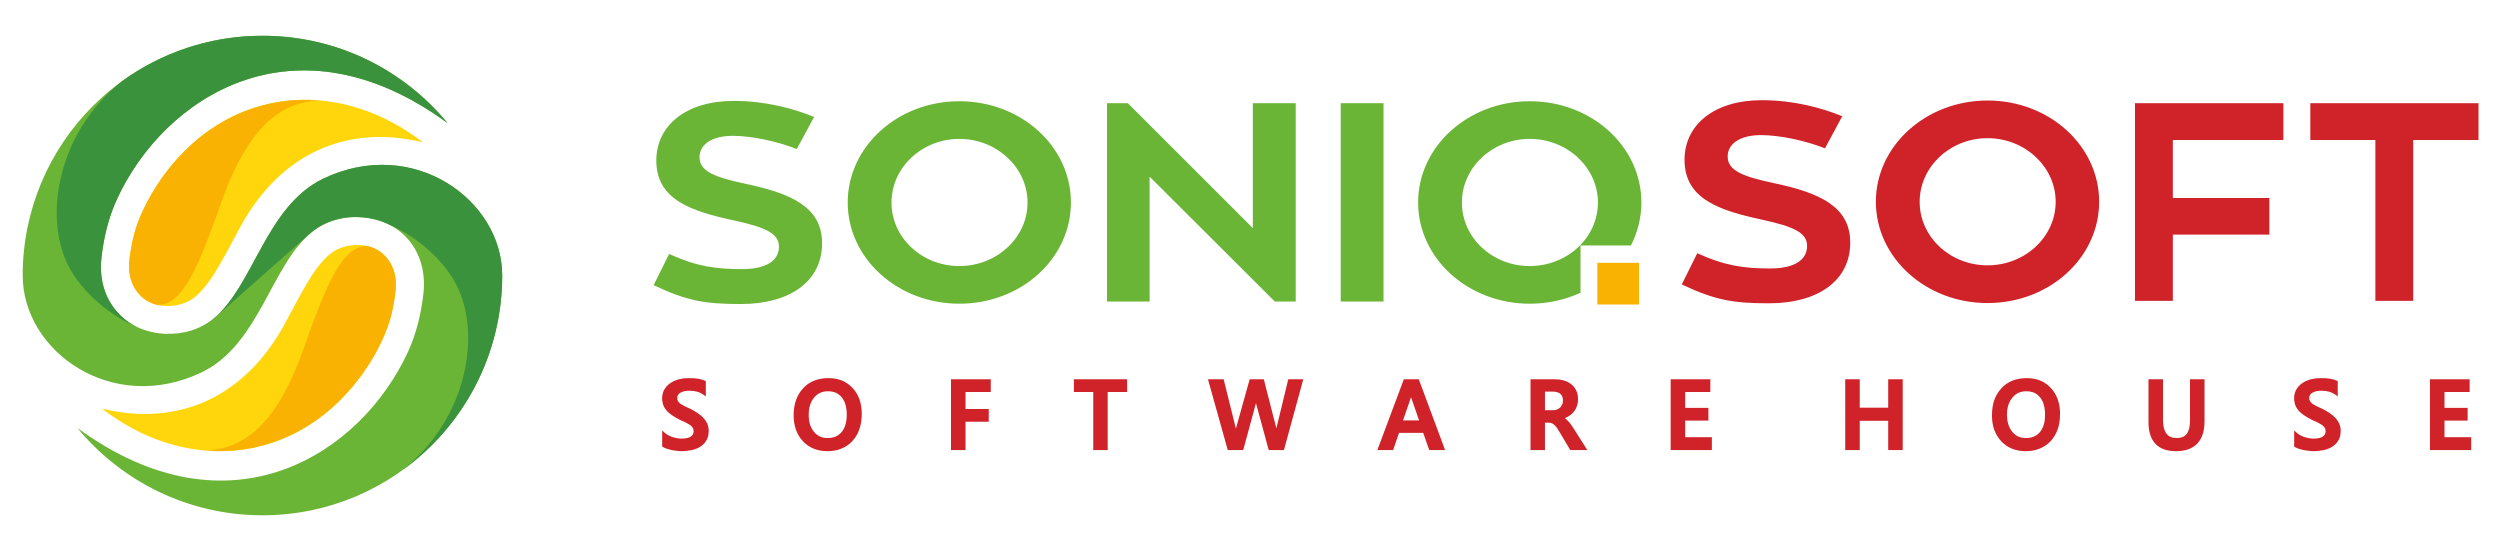
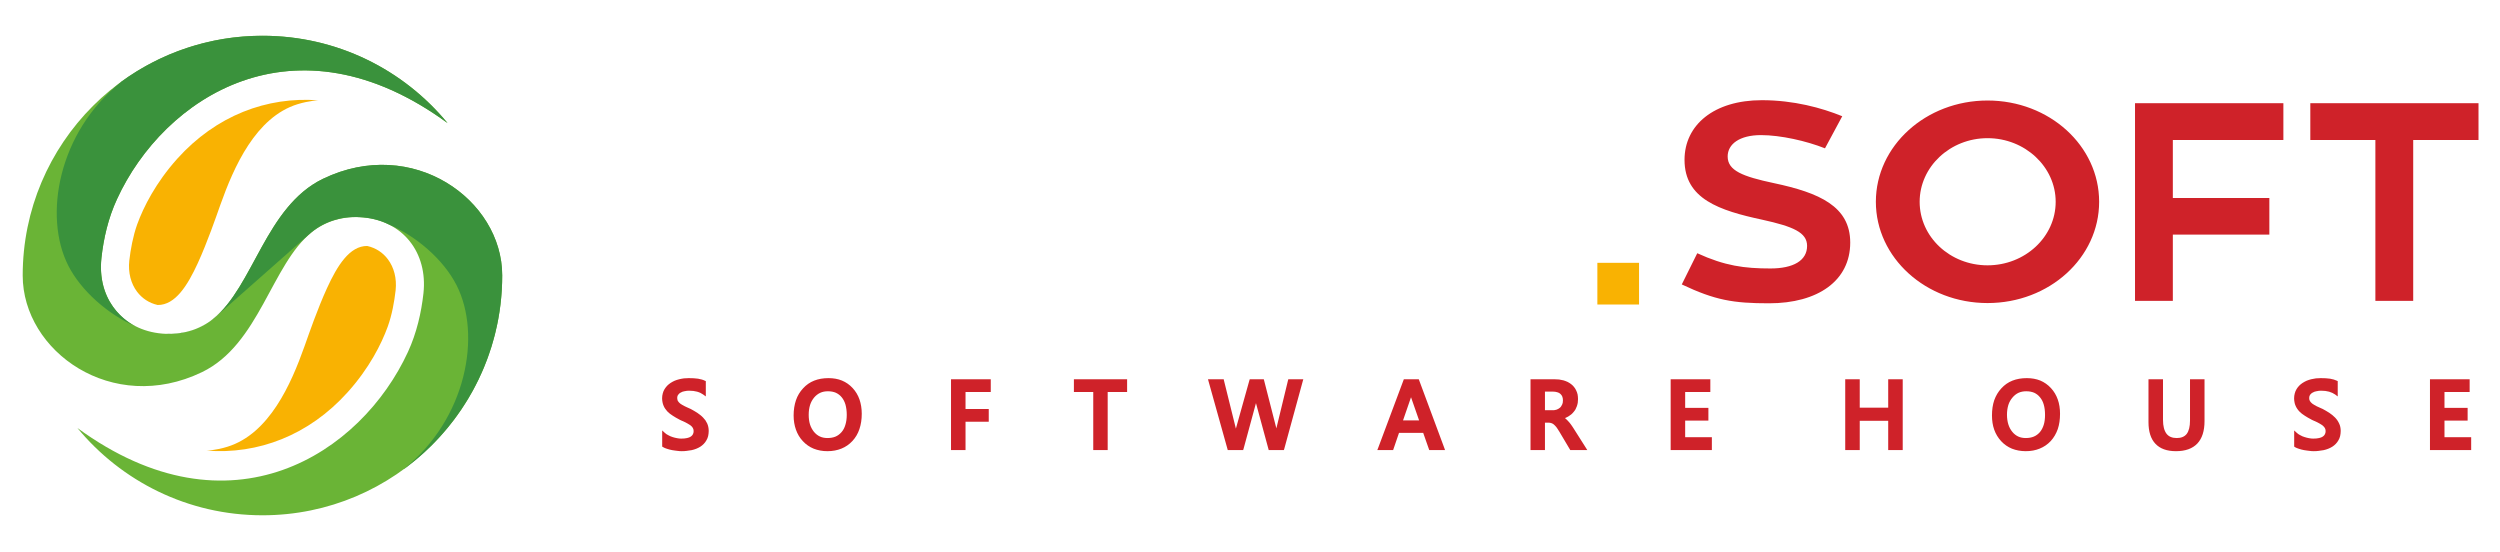
<svg xmlns="http://www.w3.org/2000/svg" width="3100" height="684" viewBox="0 0 3100 684" fill="none">
  <path d="M821.118 552.666V538.368V533.769L824.517 536.869C825.117 537.369 825.717 537.868 826.417 538.368C827.117 538.868 827.816 539.268 828.716 539.668C829.516 540.168 830.416 540.568 831.316 540.968C832.116 541.268 833.016 541.668 834.015 541.968C834.915 542.268 835.815 542.468 836.815 542.768C837.815 542.968 838.815 543.168 839.715 543.368C840.614 543.568 841.514 543.668 842.414 543.767C843.214 543.767 844.014 543.867 844.814 543.867C847.613 543.867 850.013 543.668 852.013 543.168C853.912 542.768 855.512 542.168 856.712 541.268C857.812 540.468 858.711 539.568 859.211 538.468C859.811 537.369 860.111 536.069 860.111 534.469C860.111 533.669 860.011 532.969 859.811 532.269C859.611 531.669 859.411 531.07 859.011 530.47C858.612 529.87 858.112 529.27 857.612 528.67C857.012 528.07 856.312 527.57 855.612 526.97H855.512C854.712 526.47 853.912 525.87 852.912 525.37C851.913 524.771 850.913 524.271 849.813 523.671L846.214 521.971V522.071L842.414 520.271L842.314 520.171C840.914 519.471 839.515 518.672 838.115 517.872C836.715 517.072 835.415 516.272 834.215 515.472C832.916 514.672 831.716 513.872 830.616 512.972C829.516 511.973 828.416 511.073 827.417 510.073C826.417 508.973 825.617 507.873 824.817 506.773C824.017 505.574 823.317 504.374 822.817 503.074C822.217 501.774 821.817 500.275 821.517 498.775C821.218 497.175 821.018 495.575 821.018 493.876C821.018 491.776 821.318 489.776 821.817 487.877C822.317 485.977 823.017 484.177 824.017 482.577C825.017 480.978 826.117 479.578 827.317 478.278C828.616 476.978 830.116 475.778 831.616 474.779C833.216 473.779 834.815 472.879 836.615 472.079C838.315 471.379 840.214 470.779 842.214 470.279C844.114 469.779 846.114 469.479 848.013 469.18C850.013 468.98 852.013 468.88 854.012 468.88C858.412 468.88 862.311 469.08 865.61 469.579C869.11 470.179 871.909 470.979 874.009 472.079L875.209 472.579V473.879V487.577V491.576L871.909 489.176C869.81 487.677 867.31 486.477 864.411 485.677C861.611 484.877 858.312 484.477 854.812 484.477C853.812 484.477 852.812 484.577 851.913 484.577C851.013 484.677 850.013 484.877 849.013 485.077C848.113 485.177 847.213 485.477 846.413 485.677C845.614 485.977 844.814 486.377 844.114 486.777C843.414 487.077 842.814 487.577 842.314 487.976C841.814 488.476 841.314 488.976 840.914 489.576H840.814C840.514 490.076 840.214 490.676 840.015 491.276C839.815 491.976 839.715 492.676 839.715 493.476C839.715 494.275 839.815 494.975 840.015 495.575C840.114 496.275 840.314 496.775 840.614 497.275C840.914 497.875 841.314 498.375 841.814 498.875C842.314 499.475 842.814 499.975 843.514 500.474C844.214 500.974 845.014 501.474 845.814 501.974C846.713 502.474 847.613 502.974 848.613 503.474L848.713 503.574C849.613 503.974 850.813 504.574 852.113 505.174C853.312 505.674 854.612 506.274 856.112 506.973H856.212C857.612 507.773 859.111 508.573 860.511 509.373C861.911 510.173 863.311 511.073 864.611 511.873C866.01 512.772 867.21 513.672 868.41 514.672C869.61 515.672 870.81 516.672 871.809 517.772C872.909 518.872 873.809 519.971 874.709 521.171C875.509 522.471 876.209 523.771 876.909 525.071C877.508 526.47 878.008 527.87 878.308 529.47C878.608 530.97 878.808 532.669 878.808 534.369C878.808 536.569 878.508 538.668 878.108 540.668C877.608 542.668 876.909 544.467 875.909 546.067C875.009 547.667 873.909 549.167 872.609 550.466C871.309 551.766 869.91 552.966 868.31 553.966C866.81 554.866 865.11 555.766 863.311 556.465C861.511 557.165 859.611 557.765 857.712 558.165C855.712 558.565 853.712 558.865 851.613 559.065C849.513 559.365 847.413 559.465 845.314 559.465C844.614 559.465 843.714 559.365 842.814 559.365H842.714C841.914 559.265 840.914 559.165 839.915 559.065C838.815 558.965 837.815 558.865 836.715 558.665C835.615 558.565 834.515 558.365 833.416 558.165C832.416 557.965 831.316 557.665 830.316 557.465C829.216 557.165 828.216 556.865 827.217 556.565C826.117 556.265 825.217 555.966 824.417 555.566C823.517 555.166 822.717 554.766 822.117 554.366L821.118 553.766V552.666ZM1025.98 559.465C1019.69 559.465 1014.09 558.365 1008.99 556.365C1003.89 554.266 999.389 551.166 995.589 547.067C991.69 542.968 988.89 538.168 986.991 532.869C985.091 527.57 984.091 521.571 984.091 515.172C984.091 508.173 985.091 501.874 986.991 496.275C988.89 490.676 991.89 485.777 995.789 481.578C999.689 477.278 1004.29 474.079 1009.59 471.979C1014.89 469.879 1020.79 468.88 1027.38 468.88C1033.48 468.88 1039.08 469.879 1043.98 471.879C1049.08 473.979 1053.48 477.078 1057.28 481.178C1061.08 485.277 1063.88 489.976 1065.78 495.375C1067.58 500.674 1068.58 506.573 1068.58 513.072C1068.58 520.171 1067.58 526.47 1065.68 532.069C1063.78 537.768 1060.88 542.668 1056.98 546.867C1053.08 551.066 1048.58 554.166 1043.38 556.265C1038.18 558.365 1032.38 559.465 1025.98 559.465ZM1026.68 485.177C1023.08 485.177 1019.89 485.777 1017.09 487.077C1014.29 488.376 1011.69 490.376 1009.49 492.976C1007.29 495.675 1005.59 498.675 1004.49 502.174C1003.39 505.774 1002.79 509.773 1002.79 514.272C1002.79 518.672 1003.29 522.671 1004.39 526.27C1005.49 529.77 1007.19 532.769 1009.29 535.469C1011.49 538.068 1013.89 539.968 1016.69 541.268C1019.49 542.568 1022.59 543.168 1026.08 543.168C1029.78 543.168 1033.18 542.568 1036.08 541.368C1038.88 540.168 1041.38 538.268 1043.48 535.869C1045.68 533.369 1047.28 530.27 1048.28 526.77C1049.38 523.271 1049.98 519.071 1049.98 514.472C1049.98 509.573 1049.38 505.374 1048.38 501.674C1047.28 498.075 1045.78 495.075 1043.68 492.576C1041.68 490.076 1039.18 488.276 1036.38 486.977C1033.58 485.777 1030.28 485.177 1026.68 485.177ZM1226.45 486.077H1197.26V507.173H1224.05H1226.05V509.273V520.971V522.971H1224.05H1197.26V555.966V558.065H1195.16H1181.26H1179.26V555.966V472.279V470.279H1181.26H1226.45H1228.55V472.279V484.077V486.077H1226.45ZM1395.52 486.077H1373.53V555.966V558.065H1371.53H1357.63H1355.63V555.966V486.077H1333.63H1331.64V484.077V472.279V470.279H1333.63H1395.52H1397.62V472.279V484.077V486.077H1395.52ZM1615.39 472.779L1592.49 556.565L1591.99 558.065H1590.49H1574.8H1573.2L1572.8 556.565L1557.4 499.875L1542 556.565L1541.5 558.065H1540H1523.9H1522.4L1522 556.565L1498.61 472.879L1497.91 470.279H1500.51H1515.81H1517.41L1517.71 471.779L1532.5 531.469L1549.2 471.779L1549.7 470.279H1551.2H1565.5H1567.1L1567.5 471.779L1582.69 531.17L1597.09 471.779L1597.49 470.279H1599.09H1613.39H1616.09L1615.39 472.779ZM1788.96 558.065H1773.76H1772.26L1771.76 556.665L1764.77 536.769H1734.77L1727.97 556.665L1727.47 558.065H1726.07H1710.87H1707.87L1708.97 555.266L1740.27 471.579L1740.77 470.279H1742.17H1757.87H1759.27L1759.77 471.579L1790.86 555.266L1791.86 558.065H1788.96ZM1759.67 521.271L1749.67 492.576L1739.77 521.271H1759.67ZM1964.53 558.065H1948.34H1947.14L1946.54 557.065L1933.24 534.669L1933.14 534.569C1932.64 533.669 1932.04 532.769 1931.44 531.869C1930.94 531.07 1930.34 530.27 1929.84 529.57C1929.24 528.87 1928.74 528.27 1928.24 527.77C1927.74 527.17 1927.14 526.77 1926.64 526.27C1926.14 525.87 1925.64 525.57 1925.14 525.27C1924.54 524.971 1924.04 524.771 1923.44 524.571C1922.84 524.471 1922.14 524.271 1921.54 524.171C1920.84 524.071 1920.14 524.071 1919.34 524.071H1915.74V555.966V558.065H1913.74H1899.84H1897.84V555.966V472.279V470.279H1899.84H1927.44C1929.44 470.279 1931.44 470.379 1933.34 470.579C1935.24 470.879 1937.14 471.279 1938.84 471.679C1940.54 472.179 1942.24 472.879 1943.84 473.579C1945.34 474.379 1946.84 475.279 1948.14 476.278C1949.54 477.378 1950.74 478.478 1951.74 479.778C1952.83 481.078 1953.73 482.577 1954.43 484.077C1955.23 485.677 1955.83 487.377 1956.23 489.176C1956.53 490.976 1956.73 492.876 1956.73 494.875C1956.73 496.475 1956.63 497.975 1956.43 499.475C1956.13 500.874 1955.83 502.274 1955.33 503.674C1954.83 505.074 1954.23 506.274 1953.63 507.573C1952.93 508.773 1952.14 509.873 1951.24 510.873C1950.34 511.973 1949.44 512.972 1948.34 513.872C1947.24 514.772 1946.14 515.572 1944.94 516.272C1943.64 517.072 1942.34 517.672 1940.94 518.272L1940.54 518.372C1940.84 518.672 1941.14 518.971 1941.54 519.271C1942.04 519.771 1942.64 520.371 1943.24 520.871C1943.74 521.371 1944.24 521.971 1944.84 522.571C1945.34 523.071 1945.94 523.771 1946.44 524.371C1946.94 525.071 1947.54 525.77 1948.04 526.47C1948.54 527.17 1949.04 527.97 1949.64 528.77C1950.24 529.67 1950.84 530.47 1951.34 531.369L1966.23 554.866L1968.23 558.065H1964.53ZM1915.74 485.577V508.673H1925.24C1926.24 508.673 1927.14 508.673 1928.04 508.473C1928.84 508.373 1929.64 508.173 1930.44 507.873C1931.24 507.573 1931.94 507.173 1932.64 506.773C1933.34 506.374 1933.94 505.974 1934.44 505.474L1934.54 505.374C1935.04 504.874 1935.54 504.374 1935.94 503.674C1936.34 503.074 1936.74 502.374 1937.04 501.574H1937.14C1937.44 500.774 1937.64 499.975 1937.84 499.175C1937.94 498.275 1938.04 497.375 1938.04 496.375C1938.04 494.575 1937.74 493.076 1937.24 491.776C1936.74 490.476 1935.94 489.376 1934.94 488.476C1933.94 487.477 1932.64 486.777 1931.04 486.377C1929.44 485.877 1927.54 485.577 1925.34 485.577H1915.74ZM2120.71 558.065H2073.72H2071.62V555.966V472.279V470.279H2073.72H2118.81H2120.81V472.279V484.077V486.077H2118.81H2089.61V505.774H2116.31H2118.41V507.773V519.471V521.571H2116.31H2089.61V542.168H2120.71H2122.71V544.267V555.966V558.065H2120.71ZM2357.37 558.065H2343.37H2341.37V555.966V521.771H2306.08V555.966V558.065H2303.98H2290.08H2288.08V555.966V472.279V470.279H2290.08H2303.98H2306.08V472.279V505.474H2341.37V472.279V470.279H2343.37H2357.37H2359.37V472.279V555.966V558.065H2357.37ZM2511.94 559.465C2505.65 559.465 2499.95 558.365 2494.85 556.365C2489.75 554.266 2485.25 551.166 2481.45 547.067C2477.65 542.968 2474.75 538.168 2472.85 532.869C2470.95 527.57 2470.05 521.571 2470.05 515.172C2470.05 508.173 2470.95 501.874 2472.85 496.275C2474.85 490.676 2477.75 485.777 2481.65 481.578C2485.55 477.278 2490.15 474.079 2495.45 471.979C2500.75 469.879 2506.65 468.88 2513.24 468.88C2519.34 468.88 2524.94 469.879 2529.94 471.879C2534.94 473.979 2539.34 477.078 2543.14 481.178C2546.94 485.277 2549.74 489.976 2551.64 495.375C2553.54 500.674 2554.44 506.573 2554.44 513.072C2554.44 520.171 2553.54 526.47 2551.64 532.069C2549.64 537.768 2546.74 542.668 2542.94 546.867C2539.04 551.066 2534.44 554.166 2529.24 556.265C2524.14 558.365 2518.34 559.465 2511.94 559.465ZM2512.54 485.177C2509.05 485.177 2505.85 485.777 2502.95 487.077C2500.15 488.376 2497.65 490.376 2495.45 492.976C2493.15 495.675 2491.45 498.675 2490.35 502.174C2489.25 505.774 2488.65 509.773 2488.65 514.272C2488.65 518.672 2489.25 522.671 2490.35 526.27C2491.45 529.77 2493.05 532.769 2495.25 535.469C2497.35 538.068 2499.85 539.968 2502.55 541.268C2505.35 542.568 2508.55 543.168 2511.94 543.168C2515.74 543.168 2519.04 542.568 2521.94 541.368C2524.84 540.168 2527.34 538.268 2529.44 535.869C2531.54 533.369 2533.14 530.27 2534.24 526.77C2535.34 523.271 2535.84 519.071 2535.84 514.472C2535.84 509.573 2535.34 505.374 2534.24 501.674C2533.24 498.075 2531.64 495.075 2529.54 492.576C2527.54 490.076 2525.14 488.276 2522.34 486.977C2519.44 485.777 2516.24 485.177 2512.54 485.177ZM2733.61 522.171C2733.61 534.469 2730.61 543.668 2724.71 549.966C2718.71 556.265 2709.91 559.465 2698.21 559.465C2686.92 559.465 2678.42 556.365 2672.72 550.266C2667.02 544.267 2664.12 535.269 2664.12 523.471V472.279V470.279H2666.22H2680.12H2682.12V472.279V520.671C2682.12 528.37 2683.62 534.069 2686.52 537.868C2689.32 541.468 2693.52 543.168 2699.21 543.168C2704.71 543.168 2708.81 541.468 2711.51 538.068C2714.21 534.469 2715.61 528.97 2715.61 521.471V472.279V470.279H2717.71H2731.61H2733.61V472.279V522.171ZM2844.79 552.666V538.368V533.769L2848.19 536.869C2848.79 537.369 2849.39 537.868 2850.09 538.368C2850.79 538.868 2851.49 539.268 2852.29 539.668H2852.39C2853.19 540.168 2854.09 540.568 2854.89 540.968C2855.79 541.268 2856.69 541.668 2857.69 541.968C2858.59 542.268 2859.49 542.468 2860.49 542.768C2861.49 542.968 2862.39 543.168 2863.29 543.368C2864.29 543.568 2865.19 543.668 2866.09 543.767C2866.89 543.767 2867.69 543.867 2868.49 543.867C2871.29 543.867 2873.69 543.668 2875.69 543.168C2877.59 542.768 2879.19 542.168 2880.39 541.268C2881.49 540.468 2882.38 539.568 2882.88 538.468C2883.48 537.369 2883.78 536.069 2883.78 534.469C2883.78 533.669 2883.68 532.969 2883.48 532.269C2883.28 531.569 2882.98 530.97 2882.68 530.47C2882.28 529.87 2881.78 529.27 2881.19 528.67C2880.69 528.07 2879.99 527.57 2879.19 526.97C2878.39 526.47 2877.49 525.87 2876.59 525.37C2875.59 524.771 2874.59 524.271 2873.49 523.671L2869.89 521.971V522.071L2866.09 520.271L2865.99 520.171C2864.59 519.471 2863.19 518.672 2861.79 517.872C2860.39 517.072 2859.09 516.272 2857.89 515.472C2856.59 514.672 2855.39 513.872 2854.29 512.972C2853.19 511.973 2852.09 511.073 2851.09 510.073C2850.09 508.973 2849.19 507.873 2848.49 506.773C2847.69 505.574 2846.99 504.374 2846.49 503.074C2845.89 501.774 2845.39 500.275 2845.19 498.775C2844.89 497.175 2844.69 495.575 2844.69 493.876C2844.69 491.776 2844.99 489.776 2845.49 487.877C2845.99 485.977 2846.69 484.177 2847.69 482.577C2848.59 480.978 2849.79 479.578 2850.99 478.278C2852.29 476.978 2853.69 475.778 2855.29 474.779C2856.89 473.779 2858.49 472.879 2860.29 472.079C2861.99 471.379 2863.89 470.779 2865.79 470.279C2867.79 469.779 2869.69 469.479 2871.69 469.18C2873.69 468.98 2875.69 468.88 2877.69 468.88C2882.08 468.88 2885.98 469.08 2889.28 469.579C2892.68 470.179 2895.48 470.979 2897.68 472.079L2898.78 472.579V473.879V487.577V491.576L2895.58 489.176C2893.38 487.677 2890.88 486.477 2888.08 485.677C2885.18 484.877 2881.98 484.477 2878.49 484.477C2877.39 484.477 2876.49 484.577 2875.59 484.577C2874.59 484.677 2873.69 484.877 2872.69 485.077C2871.79 485.177 2870.89 485.477 2870.09 485.677C2869.29 485.977 2868.49 486.377 2867.79 486.777C2867.09 487.077 2866.49 487.577 2865.99 487.976C2865.39 488.476 2864.89 488.976 2864.49 489.576C2864.19 490.076 2863.89 490.676 2863.69 491.276C2863.49 491.976 2863.39 492.676 2863.39 493.476C2863.39 494.275 2863.49 494.975 2863.59 495.575C2863.79 496.275 2863.99 496.775 2864.29 497.275C2864.59 497.875 2864.99 498.375 2865.49 498.875C2865.99 499.475 2866.49 499.975 2867.19 500.474C2867.89 500.974 2868.59 501.474 2869.49 501.974C2870.39 502.474 2871.29 503.074 2872.29 503.474V503.574C2873.29 503.974 2874.49 504.574 2875.79 505.174C2876.99 505.674 2878.29 506.274 2879.79 506.973H2879.89C2881.29 507.773 2882.78 508.573 2884.18 509.373C2885.58 510.173 2886.98 511.073 2888.28 511.873C2889.58 512.772 2890.88 513.672 2892.08 514.672C2893.28 515.672 2894.38 516.672 2895.48 517.772C2896.48 518.872 2897.48 519.971 2898.28 521.171C2899.18 522.471 2899.88 523.771 2900.48 525.071C2901.18 526.47 2901.68 527.87 2901.98 529.47C2902.28 530.97 2902.48 532.669 2902.48 534.369C2902.48 536.569 2902.18 538.668 2901.78 540.668C2901.28 542.668 2900.58 544.467 2899.58 546.067C2898.68 547.667 2897.58 549.167 2896.28 550.466C2894.98 551.766 2893.58 552.966 2891.98 553.966C2890.48 554.866 2888.78 555.766 2886.98 556.465C2885.18 557.165 2883.28 557.765 2881.39 558.165C2879.39 558.565 2877.39 558.865 2875.29 559.065C2873.19 559.365 2871.09 559.465 2868.99 559.465C2868.29 559.465 2867.39 559.365 2866.39 559.365C2865.59 559.265 2864.59 559.165 2863.59 559.065C2862.49 558.965 2861.49 558.865 2860.39 558.665C2859.29 558.565 2858.19 558.365 2857.09 558.165C2855.99 557.965 2854.99 557.665 2853.89 557.465C2852.89 557.165 2851.89 556.865 2850.89 556.565H2850.79C2849.79 556.265 2848.89 555.966 2848.09 555.566C2847.19 555.266 2846.49 554.866 2845.69 554.366L2844.79 553.766V552.666ZM3062.16 558.065H3015.16H3013.16V555.966V472.279V470.279H3015.16H3060.26H3062.36V472.279V484.077V486.077H3060.26H3031.16V505.774H3057.86H3059.86V507.773V519.471V521.571H3057.86H3031.16V542.168H3062.16H3064.26V544.267V555.966V558.065H3062.16Z" fill="#CF2229" />
  <path d="M2032.42 325.903H1980.73V377.594H2032.42V325.903Z" fill="#F9B202" />
  <path d="M2831.39 145.532V156.03V173.627H2813.7H2694.32V245.516H2796.4H2814V263.213V273.311V290.908H2796.4H2694.32V355.498V373.095H2676.72H2665.02H2647.42V355.498V145.532V127.935H2665.02H2813.7H2831.39V145.532ZM2199.8 227.119C2160.7 218.82 2142.3 211.521 2142.3 194.024C2142.3 178.726 2157 167.528 2183.6 167.528C2207.99 167.528 2240.09 174.827 2262.98 183.926L2284.38 144.132C2258.89 133.734 2224.19 124.235 2184.7 124.235C2125.31 124.235 2088.81 154.93 2088.81 198.223C2088.81 246.715 2131.91 261.013 2185.5 272.511C2223.49 280.91 2240.79 288.209 2240.79 304.906C2240.79 323.103 2223.79 332.902 2195.4 332.902C2162.9 332.902 2138.9 329.702 2104.61 314.005L2085.41 352.698C2126.81 372.295 2149.3 376.095 2193.6 376.095C2254.09 376.095 2294.28 348.199 2294.28 300.807C2294.28 255.814 2255.89 239.017 2199.8 227.119ZM2464.55 124.635C2388.16 124.635 2326.07 180.826 2326.07 250.215C2326.07 319.604 2388.16 375.795 2464.55 375.795C2541.24 375.795 2602.93 319.604 2602.93 250.215C2602.93 180.826 2541.24 124.635 2464.55 124.635ZM2464.55 329.002C2418.06 329.002 2380.37 293.808 2380.37 250.215C2380.37 206.922 2418.06 171.328 2464.55 171.328C2511.04 171.328 2549.04 206.922 2549.04 250.215C2549.04 293.808 2511.04 329.002 2464.55 329.002ZM2882.48 127.935H3055.66H3073.35V145.532V156.03V173.627H3055.66H2992.37V355.498V373.095H2974.77H2963.07H2945.47V355.498V173.627H2882.48H2864.79V156.03V145.532V127.935H2882.48Z" fill="#CF2229" />
-   <path d="M924.901 228.018C885.807 219.72 867.41 212.321 867.41 194.924C867.41 179.526 882.108 168.428 908.704 168.428C933 168.428 965.195 175.727 987.991 184.825L1009.49 145.032C983.992 134.533 949.297 125.135 909.804 125.135C850.413 125.135 813.819 155.83 813.819 199.123C813.819 247.615 857.012 261.913 910.503 273.411C948.597 281.81 965.894 289.109 965.894 305.806C965.894 324.003 948.897 333.701 920.502 333.701C888.007 333.701 864.011 330.602 829.716 314.904L810.52 353.598C851.913 373.195 874.409 376.994 918.702 376.994C979.192 376.994 1019.39 349.099 1019.39 301.607C1019.39 256.614 980.992 239.916 924.901 228.018ZM1896.84 125.535C1820.46 125.535 1758.47 181.626 1758.47 251.115C1758.47 320.503 1820.46 376.594 1896.84 376.594C1919.64 376.594 1940.94 371.695 1959.83 362.997V304.406H2022.32C2030.62 288.209 2035.32 270.112 2035.32 251.115C2035.32 181.626 1973.63 125.535 1896.84 125.535ZM1896.84 329.902C1850.35 329.902 1812.76 294.708 1812.76 251.115C1812.76 207.822 1850.35 172.227 1896.84 172.227C1943.44 172.227 1981.43 207.822 1981.43 251.115C1981.43 294.708 1943.44 329.902 1896.84 329.902ZM1189.56 125.535C1113.17 125.535 1051.18 181.626 1051.18 251.115C1051.18 320.503 1113.17 376.594 1189.56 376.594C1266.35 376.594 1327.94 320.503 1327.94 251.115C1327.94 181.626 1266.35 125.535 1189.56 125.535ZM1189.56 329.902C1143.07 329.902 1105.47 294.708 1105.47 251.115C1105.47 207.822 1143.07 172.227 1189.56 172.227C1236.05 172.227 1274.14 207.822 1274.14 251.115C1274.14 294.708 1236.05 329.902 1189.56 329.902ZM1553.5 127.935V282.81L1398.52 127.935H1372.73V373.895H1425.52V219.02L1580.8 373.895H1606.69V127.935H1553.5ZM1715.57 127.935H1662.48V373.895H1715.57V127.935Z" fill="#6AB436" />
  <path fill-rule="evenodd" clip-rule="evenodd" d="M554.961 152.631C365.191 13.653 203.017 120.936 145.127 246.815C134.128 270.512 128.429 295.807 125.83 319.404C120.231 370.195 151.626 409.589 201.318 413.688C224.914 415.688 247.21 409.189 264.307 395.391C314.299 355.298 329.397 256.114 400.485 221.719C511.668 168.128 622.75 247.515 622.75 341.6C622.75 505.774 489.671 638.952 325.498 638.952C233.012 638.952 150.526 596.759 95.935 530.67C285.804 669.547 447.878 562.264 505.868 436.385C516.767 412.689 522.466 387.393 525.065 363.796C530.664 313.005 499.27 273.611 449.578 269.512C425.981 267.512 403.685 274.111 386.588 287.909C336.596 327.902 321.598 427.186 250.41 461.481C139.228 515.072 28.145 435.685 28.145 341.6C28.145 177.427 161.224 44.348 325.498 44.348C417.883 44.348 500.469 86.441 554.961 152.631Z" fill="#6AB436" />
  <path fill-rule="evenodd" clip-rule="evenodd" d="M500.869 581.361V581.661C574.757 527.57 622.75 440.184 622.75 341.6C622.75 247.515 511.667 168.128 400.485 221.719C329.397 256.114 314.299 355.298 264.307 395.391C248.01 408.489 227.013 415.088 204.717 413.888C227.113 415.488 247.61 408.289 264.607 395.391L325.498 341.6L386.288 287.909C402.585 274.611 423.782 267.812 446.178 269.312C458.576 269.912 470.774 272.711 481.872 278.21C515.267 292.308 549.661 321.203 566.159 353.698C597.454 415.188 578.557 519.471 500.869 581.361ZM149.926 101.639L150.026 101.839C72.338 163.729 53.441 268.012 84.736 329.502C100.334 360.097 133.528 389.892 168.123 404.59C168.223 404.69 118.831 382.593 125.83 319.404C128.429 295.807 134.128 270.512 145.127 246.815C203.017 120.936 365.191 13.653 554.96 152.631C500.469 86.441 417.883 44.348 325.498 44.348C259.808 44.348 199.118 65.645 149.926 101.639Z" fill="#3A923C" />
-   <path fill-rule="evenodd" clip-rule="evenodd" d="M524.466 176.527C427.981 153.131 346.894 192.324 298.502 280.41C279.605 314.704 263.108 350.599 242.111 367.996C232.013 376.295 219.415 379.794 205.417 379.494C190.22 379.094 177.922 372.295 169.923 361.697C162.324 351.599 158.725 338.001 160.324 323.203C161.924 309.205 164.924 292.808 170.123 278.21C178.021 256.514 193.119 226.619 219.815 196.823C301.402 106.038 426.181 100.539 524.466 176.527Z" fill="#FFD60B" />
  <path fill-rule="evenodd" clip-rule="evenodd" d="M273.306 253.814C267.307 270.712 257.309 299.807 245.411 326.003C232.613 353.898 217.415 378.394 195.519 378.194C184.82 375.795 176.122 369.896 169.923 361.697C162.324 351.598 158.725 338.001 160.324 323.203C161.924 309.205 164.924 292.808 170.123 278.21C178.021 256.514 193.119 226.619 219.815 196.823C267.907 143.332 331.097 119.436 394.887 124.435C394.887 124.435 383.588 124.735 368.891 129.234C317.099 145.332 290.003 206.922 273.306 253.814Z" fill="#F9B202" />
-   <path fill-rule="evenodd" clip-rule="evenodd" d="M126.43 506.673C222.914 530.07 304.001 490.876 352.393 402.79C371.29 368.496 387.788 332.602 408.784 315.304C418.883 307.006 431.48 303.406 445.478 303.806C460.676 304.206 472.974 310.905 480.972 321.503C488.571 331.602 492.171 345.2 490.571 359.997C488.971 374.095 486.072 390.392 480.773 405.09C472.874 426.786 457.776 456.682 431.081 486.377C349.494 577.162 224.714 582.761 126.43 506.673Z" fill="#FFD60B" />
  <path fill-rule="evenodd" clip-rule="evenodd" d="M377.589 429.386C383.588 412.489 393.587 383.393 405.485 357.298C418.283 329.302 433.58 304.806 455.377 305.006C466.075 307.406 474.873 313.305 480.972 321.503C488.571 331.602 492.171 345.2 490.571 359.997C488.971 374.095 486.072 390.392 480.773 405.09C472.874 426.786 457.776 456.682 431.081 486.377C382.988 539.868 319.898 563.764 256.009 558.765C256.009 558.765 267.307 558.565 282.005 553.966C333.896 537.868 360.892 476.378 377.589 429.386Z" fill="#F9B202" />
</svg>